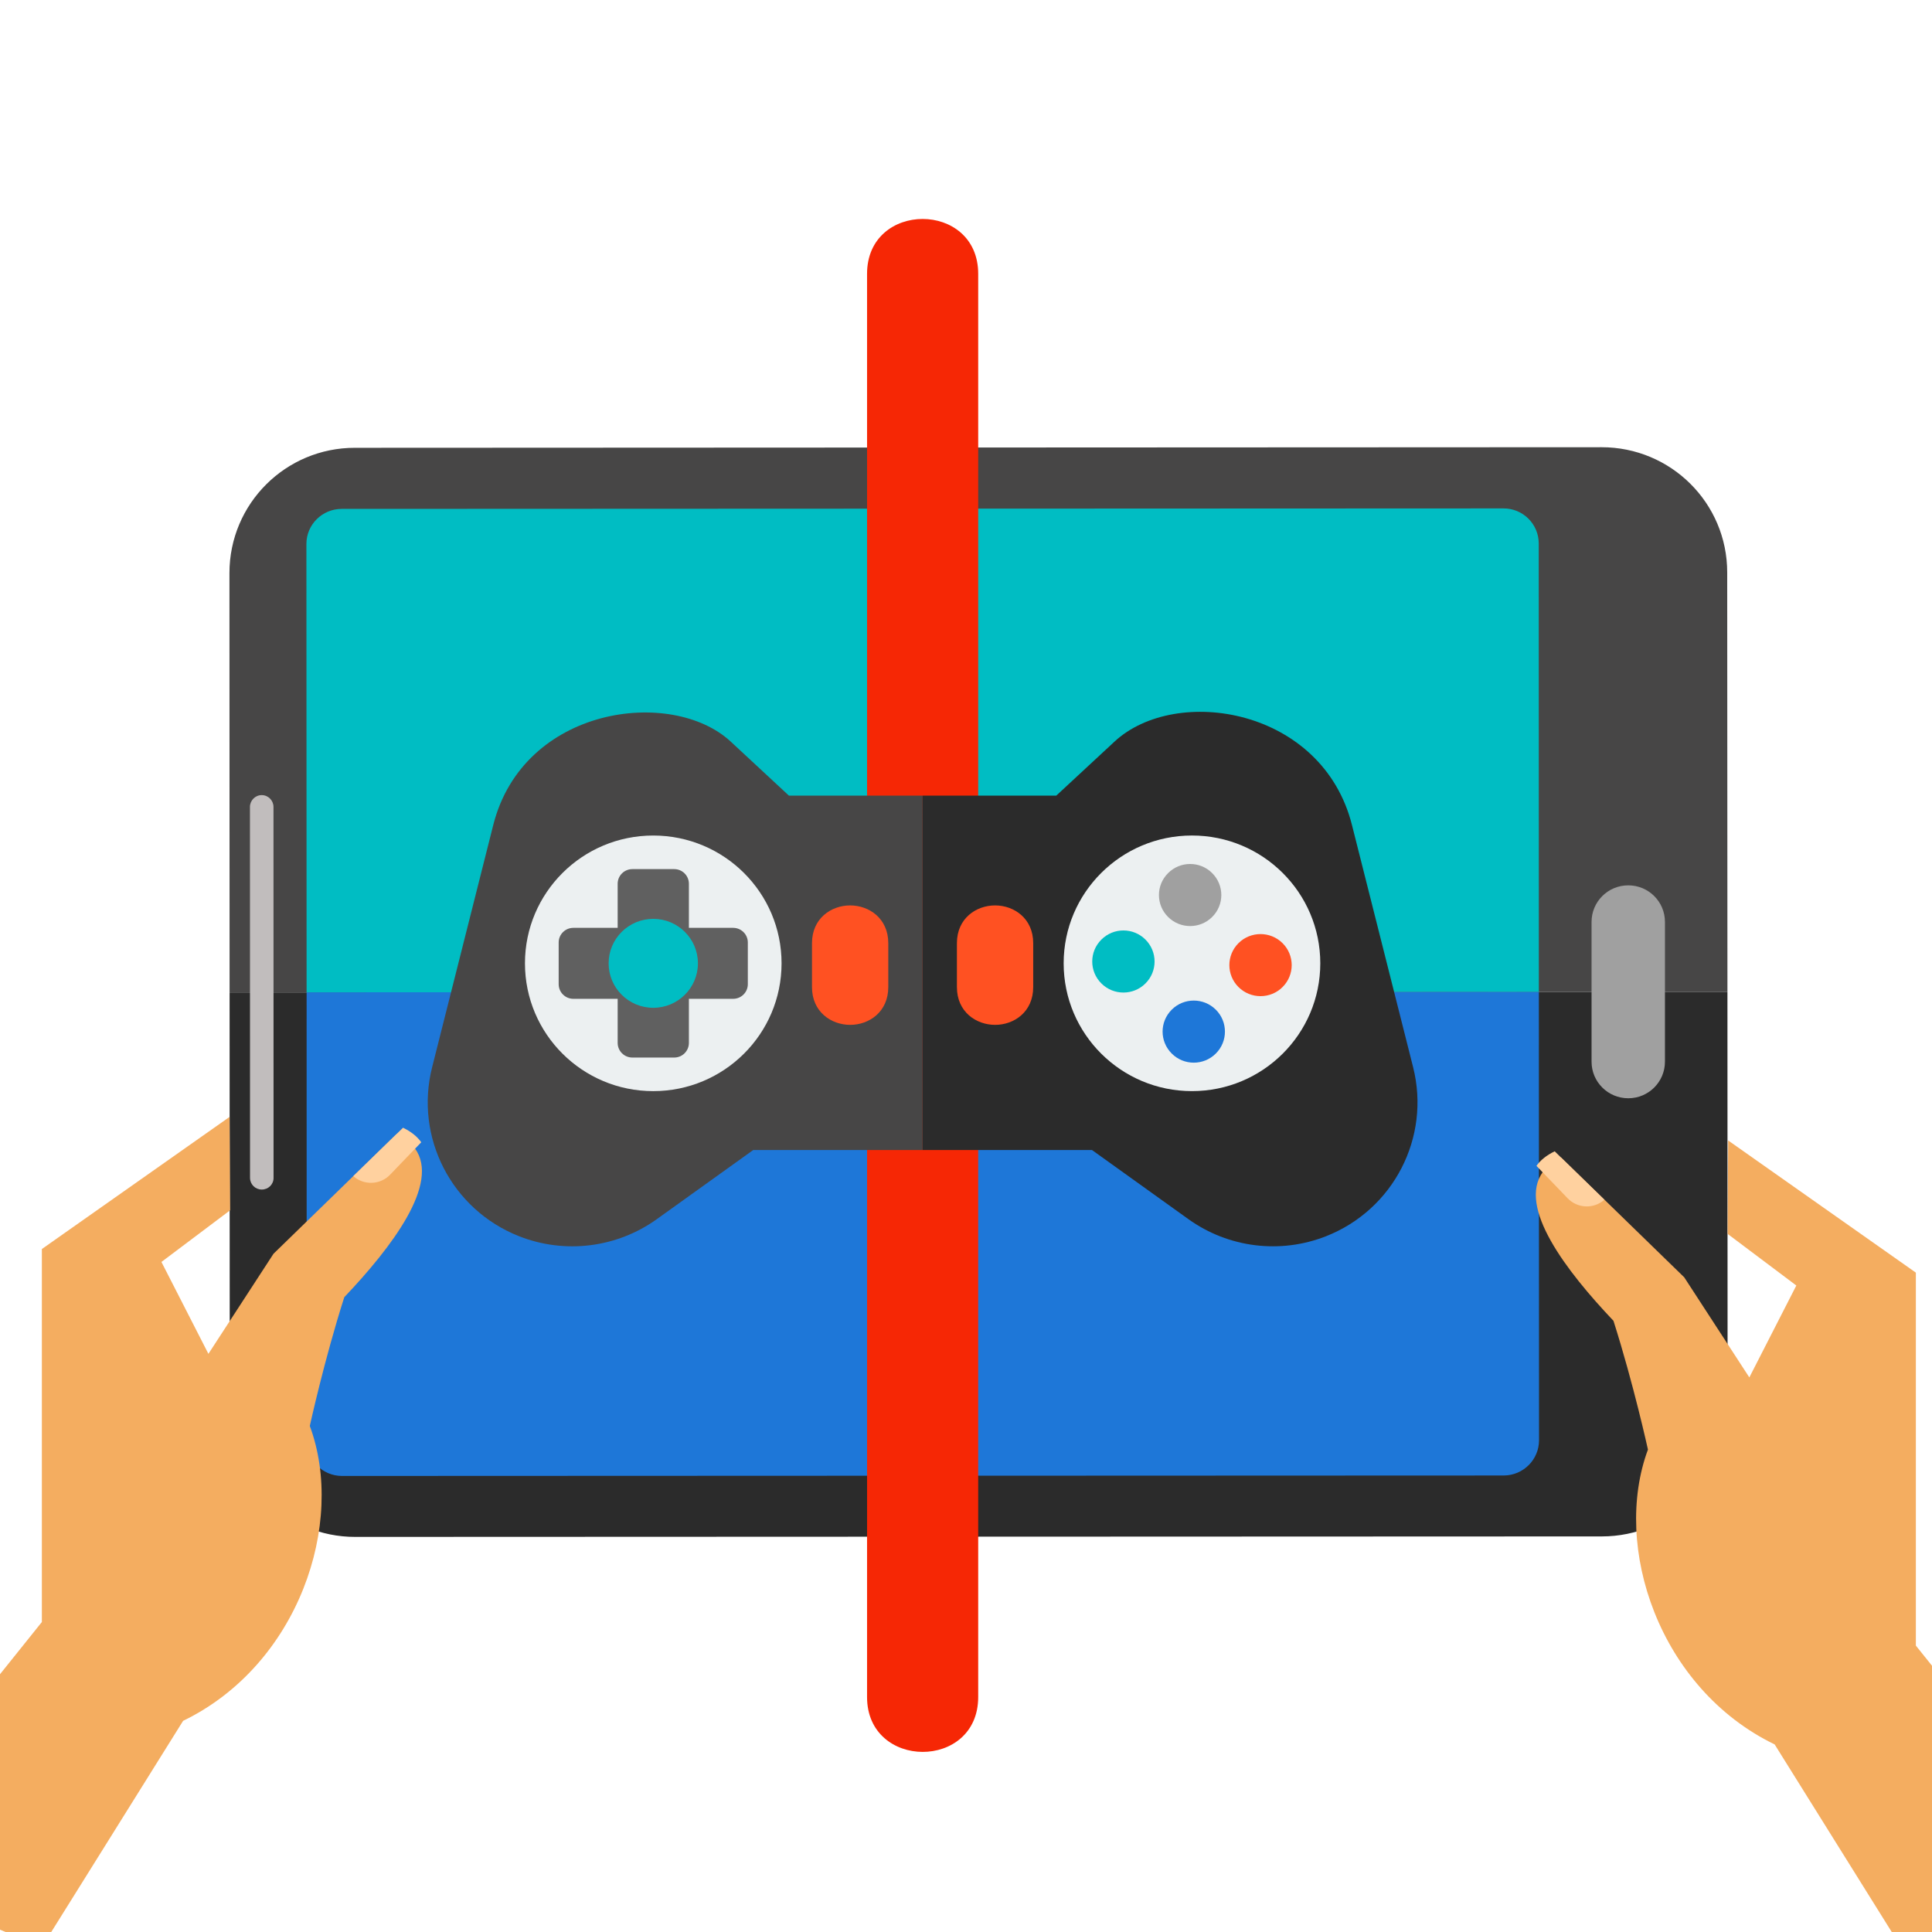
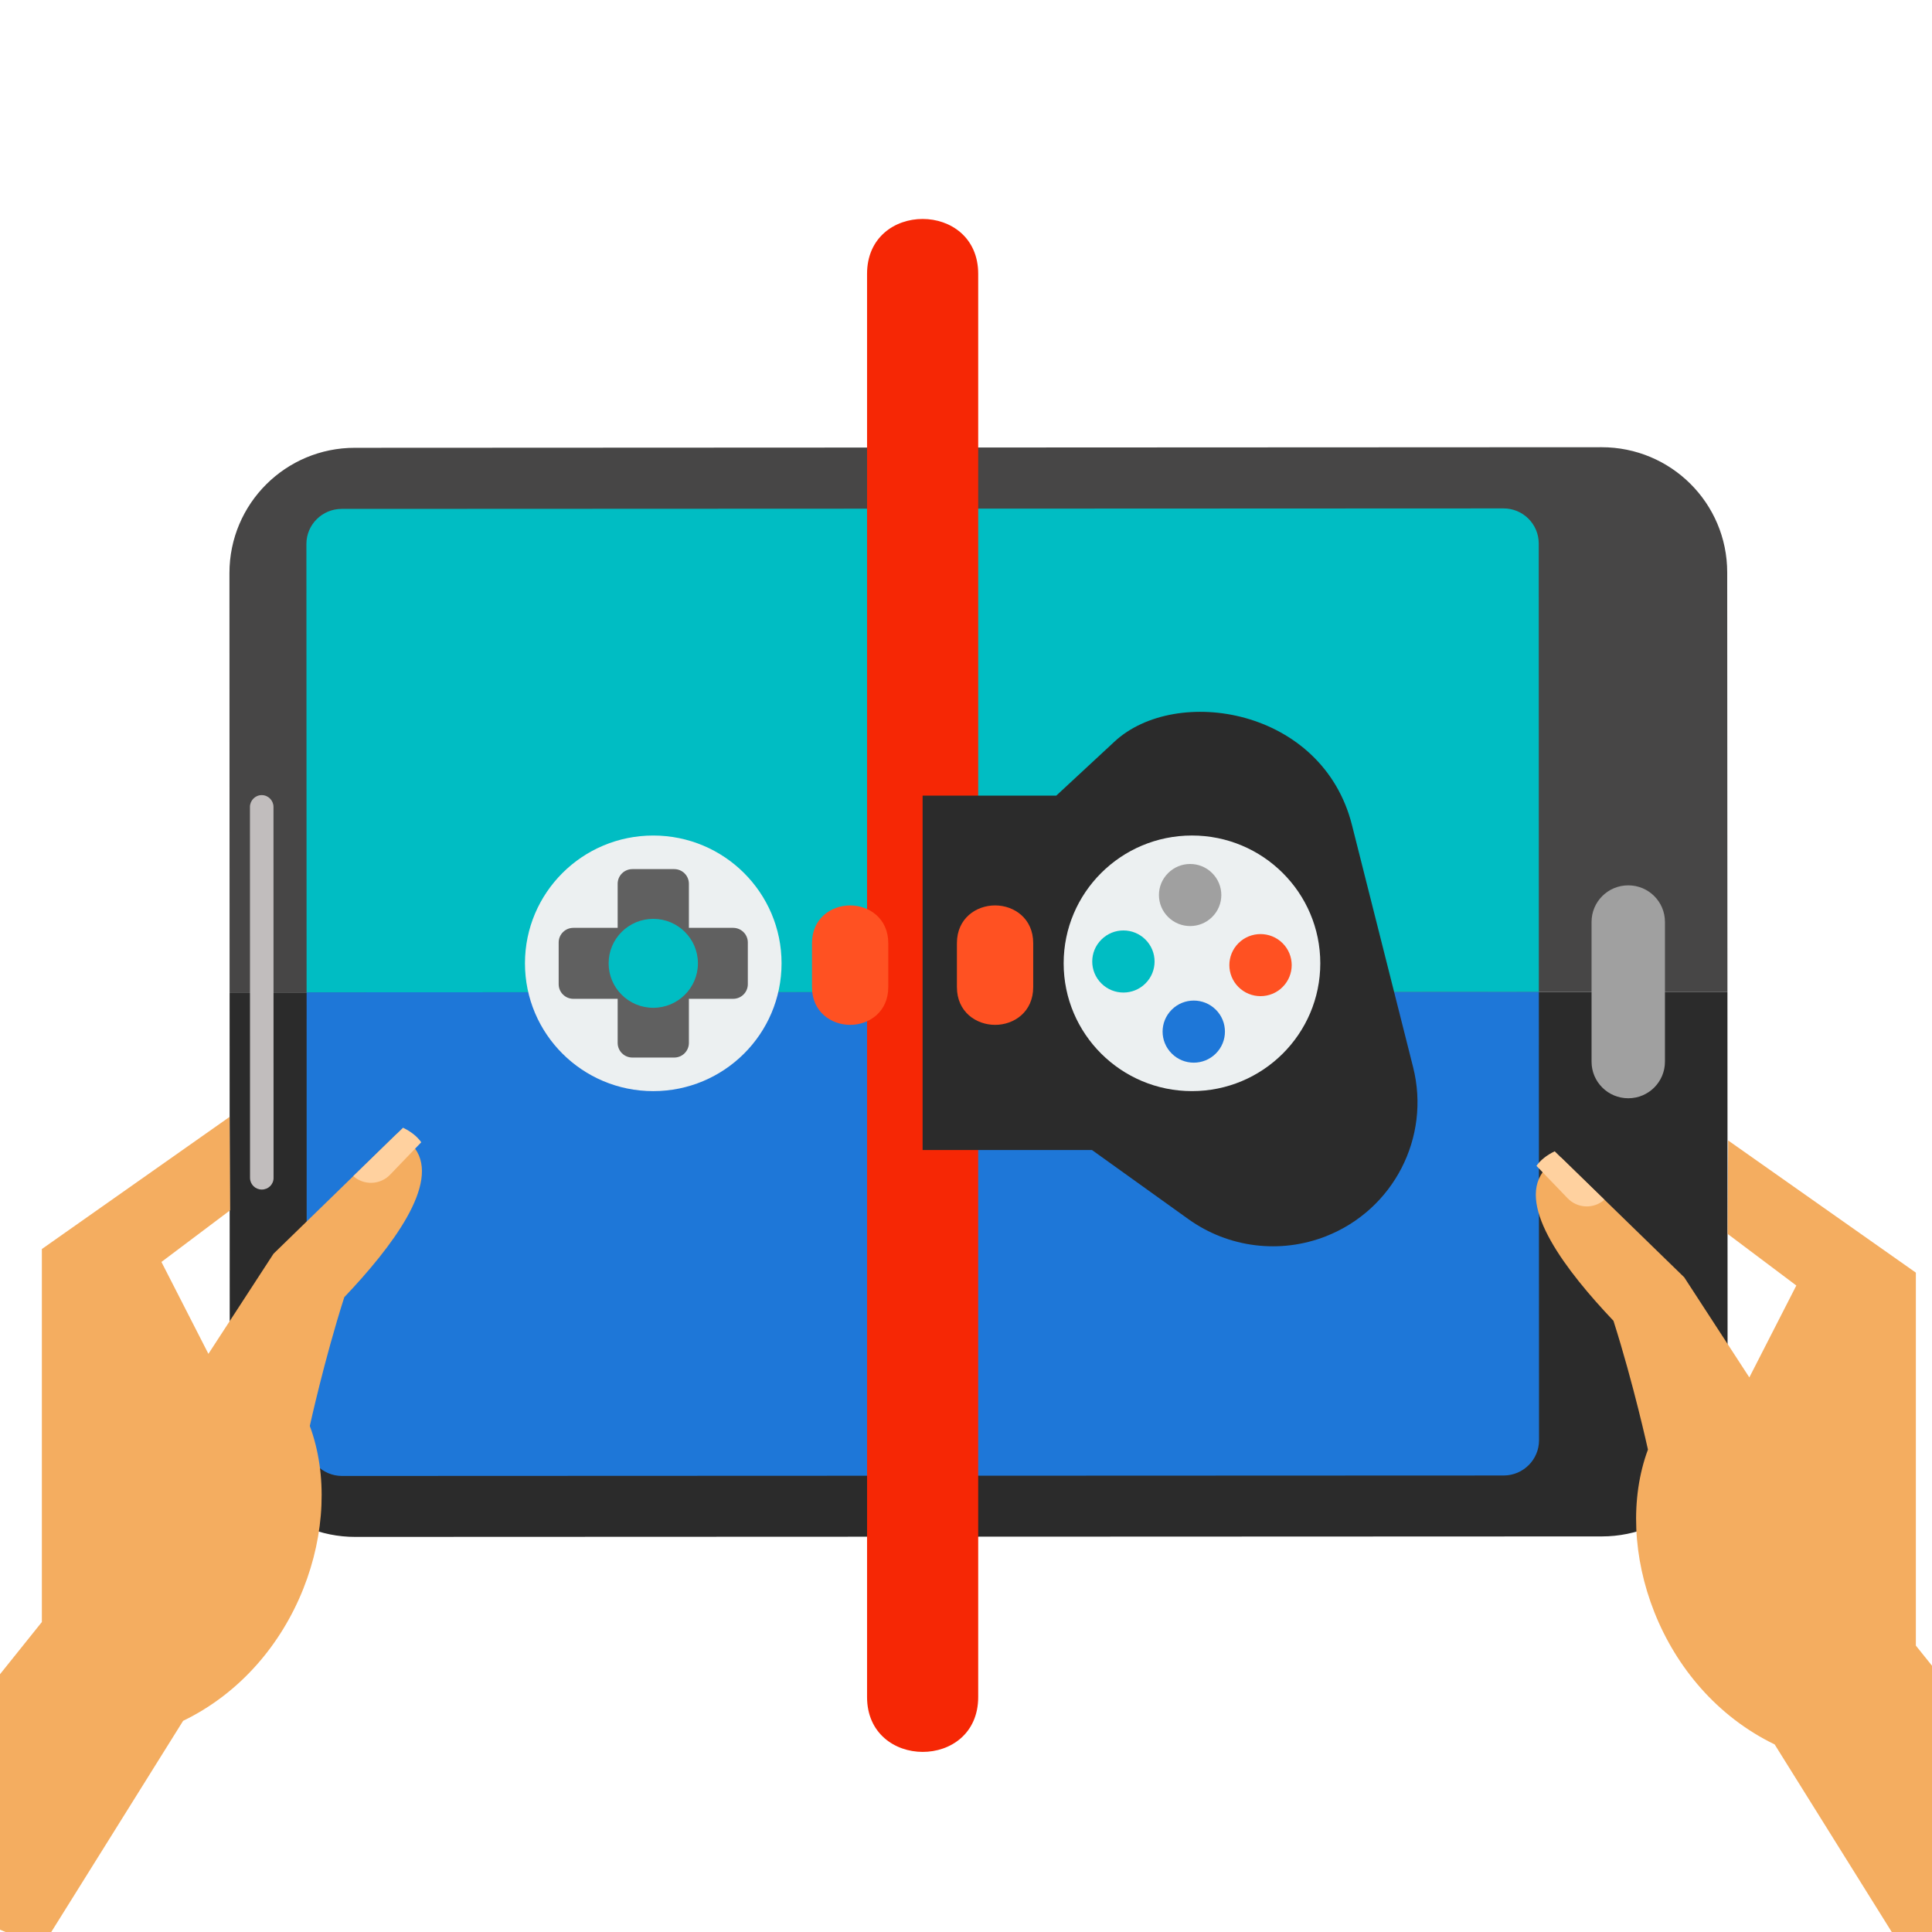
<svg xmlns="http://www.w3.org/2000/svg" width="150" height="150" viewBox="0 0 150 150" fill="none">
  <g clip-path="url(#clip0_1044_3156)">
    <path d="M27.565 34.767L124.338 34.722C129.74 34.718 134.1 39.067 134.1 44.445L134.118 77.002L17.825 77.052L17.814 44.491C17.814 39.107 22.18 34.758 27.565 34.767Z" fill="#474646" />
    <path d="M17.826 77.053L134.118 77.003L134.13 109.562C134.13 114.939 129.761 119.287 124.364 119.287L27.585 119.325C22.197 119.333 17.837 114.986 17.837 109.605L17.826 77.053Z" fill="#2B2B2B" />
    <path d="M23.805 77.044L119.476 77.003L119.49 111.817C119.49 113.331 118.26 114.557 116.739 114.557L26.556 114.593C25.044 114.593 23.813 113.368 23.813 111.853L23.805 77.044Z" fill="#1E77D8" />
    <path d="M20.319 61.732C20.826 61.732 21.233 62.148 21.233 62.646L21.239 91.443C21.245 91.954 20.835 92.356 20.325 92.356C19.819 92.356 19.412 91.954 19.412 91.445L19.406 62.648C19.406 62.152 19.813 61.732 20.319 61.732Z" fill="#C1BDBD" />
    <path d="M26.529 39.51L116.715 39.473C118.235 39.461 119.467 40.689 119.467 42.193L119.475 77.002L23.804 77.044L23.789 42.228C23.789 40.728 25.023 39.51 26.529 39.51Z" fill="#00BDC3" />
    <path d="M126.417 68.738C127.994 68.738 129.266 70.008 129.266 71.575V82.429C129.266 83.997 127.994 85.269 126.417 85.269C124.842 85.269 123.568 83.997 123.568 82.429V71.575C123.569 70.008 124.842 68.738 126.417 68.738Z" fill="#A0A0A0" />
    <path d="M26.73 100.714C25.167 105.607 24.054 110.711 24.054 110.711C26.845 118.237 23.198 129.257 14.217 133.605L3.25 151.169L-11.932 144.87L3.25 125.933V96.975L17.824 86.716L17.867 93.966L12.534 97.978L16.181 105.112L21.237 97.339L26.939 91.791L30.802 88.034C31.437 88.342 31.901 88.723 32.216 89.162C34.194 91.888 30.409 96.835 26.73 100.714Z" fill="#F4AD60" />
    <path d="M32.706 88.685L30.292 91.199C29.525 92.002 28.254 92.05 27.43 91.313L31.292 87.556C31.927 87.864 32.397 88.246 32.706 88.685Z" fill="#FFD19F" />
    <path d="M125.269 102.547C126.829 107.438 127.946 112.544 127.946 112.544C125.154 120.067 128.799 131.088 137.783 135.436L148.747 153L163.931 146.7L148.747 127.764V98.807L134.175 88.546L134.129 95.797L139.466 99.807L135.818 106.942L130.762 99.169L125.06 93.621L121.198 89.864C120.563 90.172 120.093 90.554 119.784 90.993C117.806 93.721 121.591 98.666 125.269 102.547Z" fill="#F4AD60" />
    <path d="M119.289 90.516L121.706 93.03C122.473 93.832 123.744 93.881 124.565 93.147L120.706 89.387C120.068 89.695 119.601 90.077 119.289 90.516Z" fill="#FFD19F" />
    <path d="M75.947 131.755C75.947 137.456 67.318 137.42 67.318 131.755V21.263C67.318 15.581 75.947 15.578 75.947 21.263V131.755Z" fill="#F62705" />
-     <path d="M71.631 61.771H61.25L56.733 57.577C52.149 53.331 40.621 54.836 38.294 64.061L33.55 82.862C32.175 88.303 35.064 93.915 40.3 95.98C43.859 97.381 47.886 96.882 50.99 94.658L58.481 89.287H71.63L71.631 61.771Z" fill="#474646" />
    <path d="M60.68 74.791C60.68 80.272 56.22 84.715 50.717 84.715C45.215 84.715 40.758 80.272 40.758 74.791C40.758 69.312 45.215 64.87 50.717 64.87C56.22 64.87 60.68 69.312 60.68 74.791Z" fill="#ECF0F1" />
    <path d="M53.486 80.969C53.486 81.599 52.977 82.108 52.347 82.108H49.097C48.464 82.108 47.955 81.599 47.955 80.969V68.617C47.955 67.986 48.464 67.478 49.097 67.478H52.347C52.977 67.478 53.486 67.987 53.486 68.617V80.969Z" fill="#606060" />
    <path d="M44.517 77.548C43.884 77.548 43.375 77.038 43.375 76.411V73.174C43.375 72.547 43.884 72.038 44.517 72.038H56.919C57.552 72.038 58.061 72.547 58.061 73.174V76.411C58.061 77.038 57.552 77.548 56.919 77.548H44.517Z" fill="#606060" />
    <path d="M54.187 74.793C54.187 76.701 52.633 78.245 50.72 78.245C48.805 78.245 47.254 76.701 47.254 74.793C47.254 72.885 48.805 71.34 50.72 71.34C52.633 71.34 54.187 72.885 54.187 74.793Z" fill="#00BDC3" />
    <path d="M66.006 70.296C64.535 70.296 63.043 71.302 63.043 73.225V76.641C63.043 78.564 64.537 79.57 66.009 79.57C67.478 79.57 68.966 78.564 68.966 76.641V73.225C68.966 71.303 67.474 70.296 66.006 70.296Z" fill="#FF5122" />
    <path d="M71.631 61.77H82.011L86.532 57.576C91.29 53.163 102.666 54.938 104.968 64.06L109.715 82.861C111.086 88.303 108.197 93.915 102.958 95.979C99.403 97.38 95.375 96.881 92.272 94.657L84.78 89.286H71.631L71.631 61.77Z" fill="#2B2B2B" />
    <path d="M102.507 74.791C102.507 80.271 98.046 84.714 92.544 84.714C87.042 84.714 82.582 80.271 82.582 74.791C82.582 69.311 87.042 64.869 92.544 64.869C98.046 64.869 102.507 69.311 102.507 74.791Z" fill="#ECF0F1" />
    <path d="M94.112 71.194C93.17 72.134 91.636 72.134 90.691 71.194C89.743 70.253 89.743 68.728 90.691 67.787C91.636 66.843 93.17 66.843 94.112 67.787C95.06 68.728 95.06 70.253 94.112 71.194Z" fill="#A0A0A0" />
    <path d="M99.577 76.635C98.635 77.576 97.101 77.576 96.156 76.635C95.211 75.694 95.211 74.168 96.156 73.226C97.1 72.287 98.632 72.287 99.577 73.226C100.524 74.168 100.524 75.694 99.577 76.635Z" fill="#FF5122" />
    <path d="M88.932 76.355C87.988 77.297 86.456 77.296 85.512 76.355C84.564 75.414 84.564 73.889 85.512 72.948C86.456 72.004 87.987 72.004 88.932 72.948C89.877 73.889 89.877 75.416 88.932 76.355Z" fill="#00BDC3" />
    <path d="M94.395 81.797C93.451 82.741 91.916 82.741 90.974 81.797C90.027 80.856 90.027 79.331 90.974 78.39C91.916 77.449 93.451 77.449 94.395 78.39C95.34 79.331 95.34 80.857 94.395 81.797Z" fill="#1E77D8" />
    <path d="M77.258 70.296C75.787 70.296 74.295 71.302 74.295 73.225V76.641C74.295 78.564 75.789 79.57 77.261 79.57C78.732 79.57 80.218 78.564 80.218 76.641V73.225C80.218 71.303 78.729 70.296 77.258 70.296Z" fill="#FF5122" />
  </g>
  <defs>
    <clipPath id="clip0_1044_3156">
      <rect width="150" height="150" fill="white" />
    </clipPath>
  </defs>
</svg>